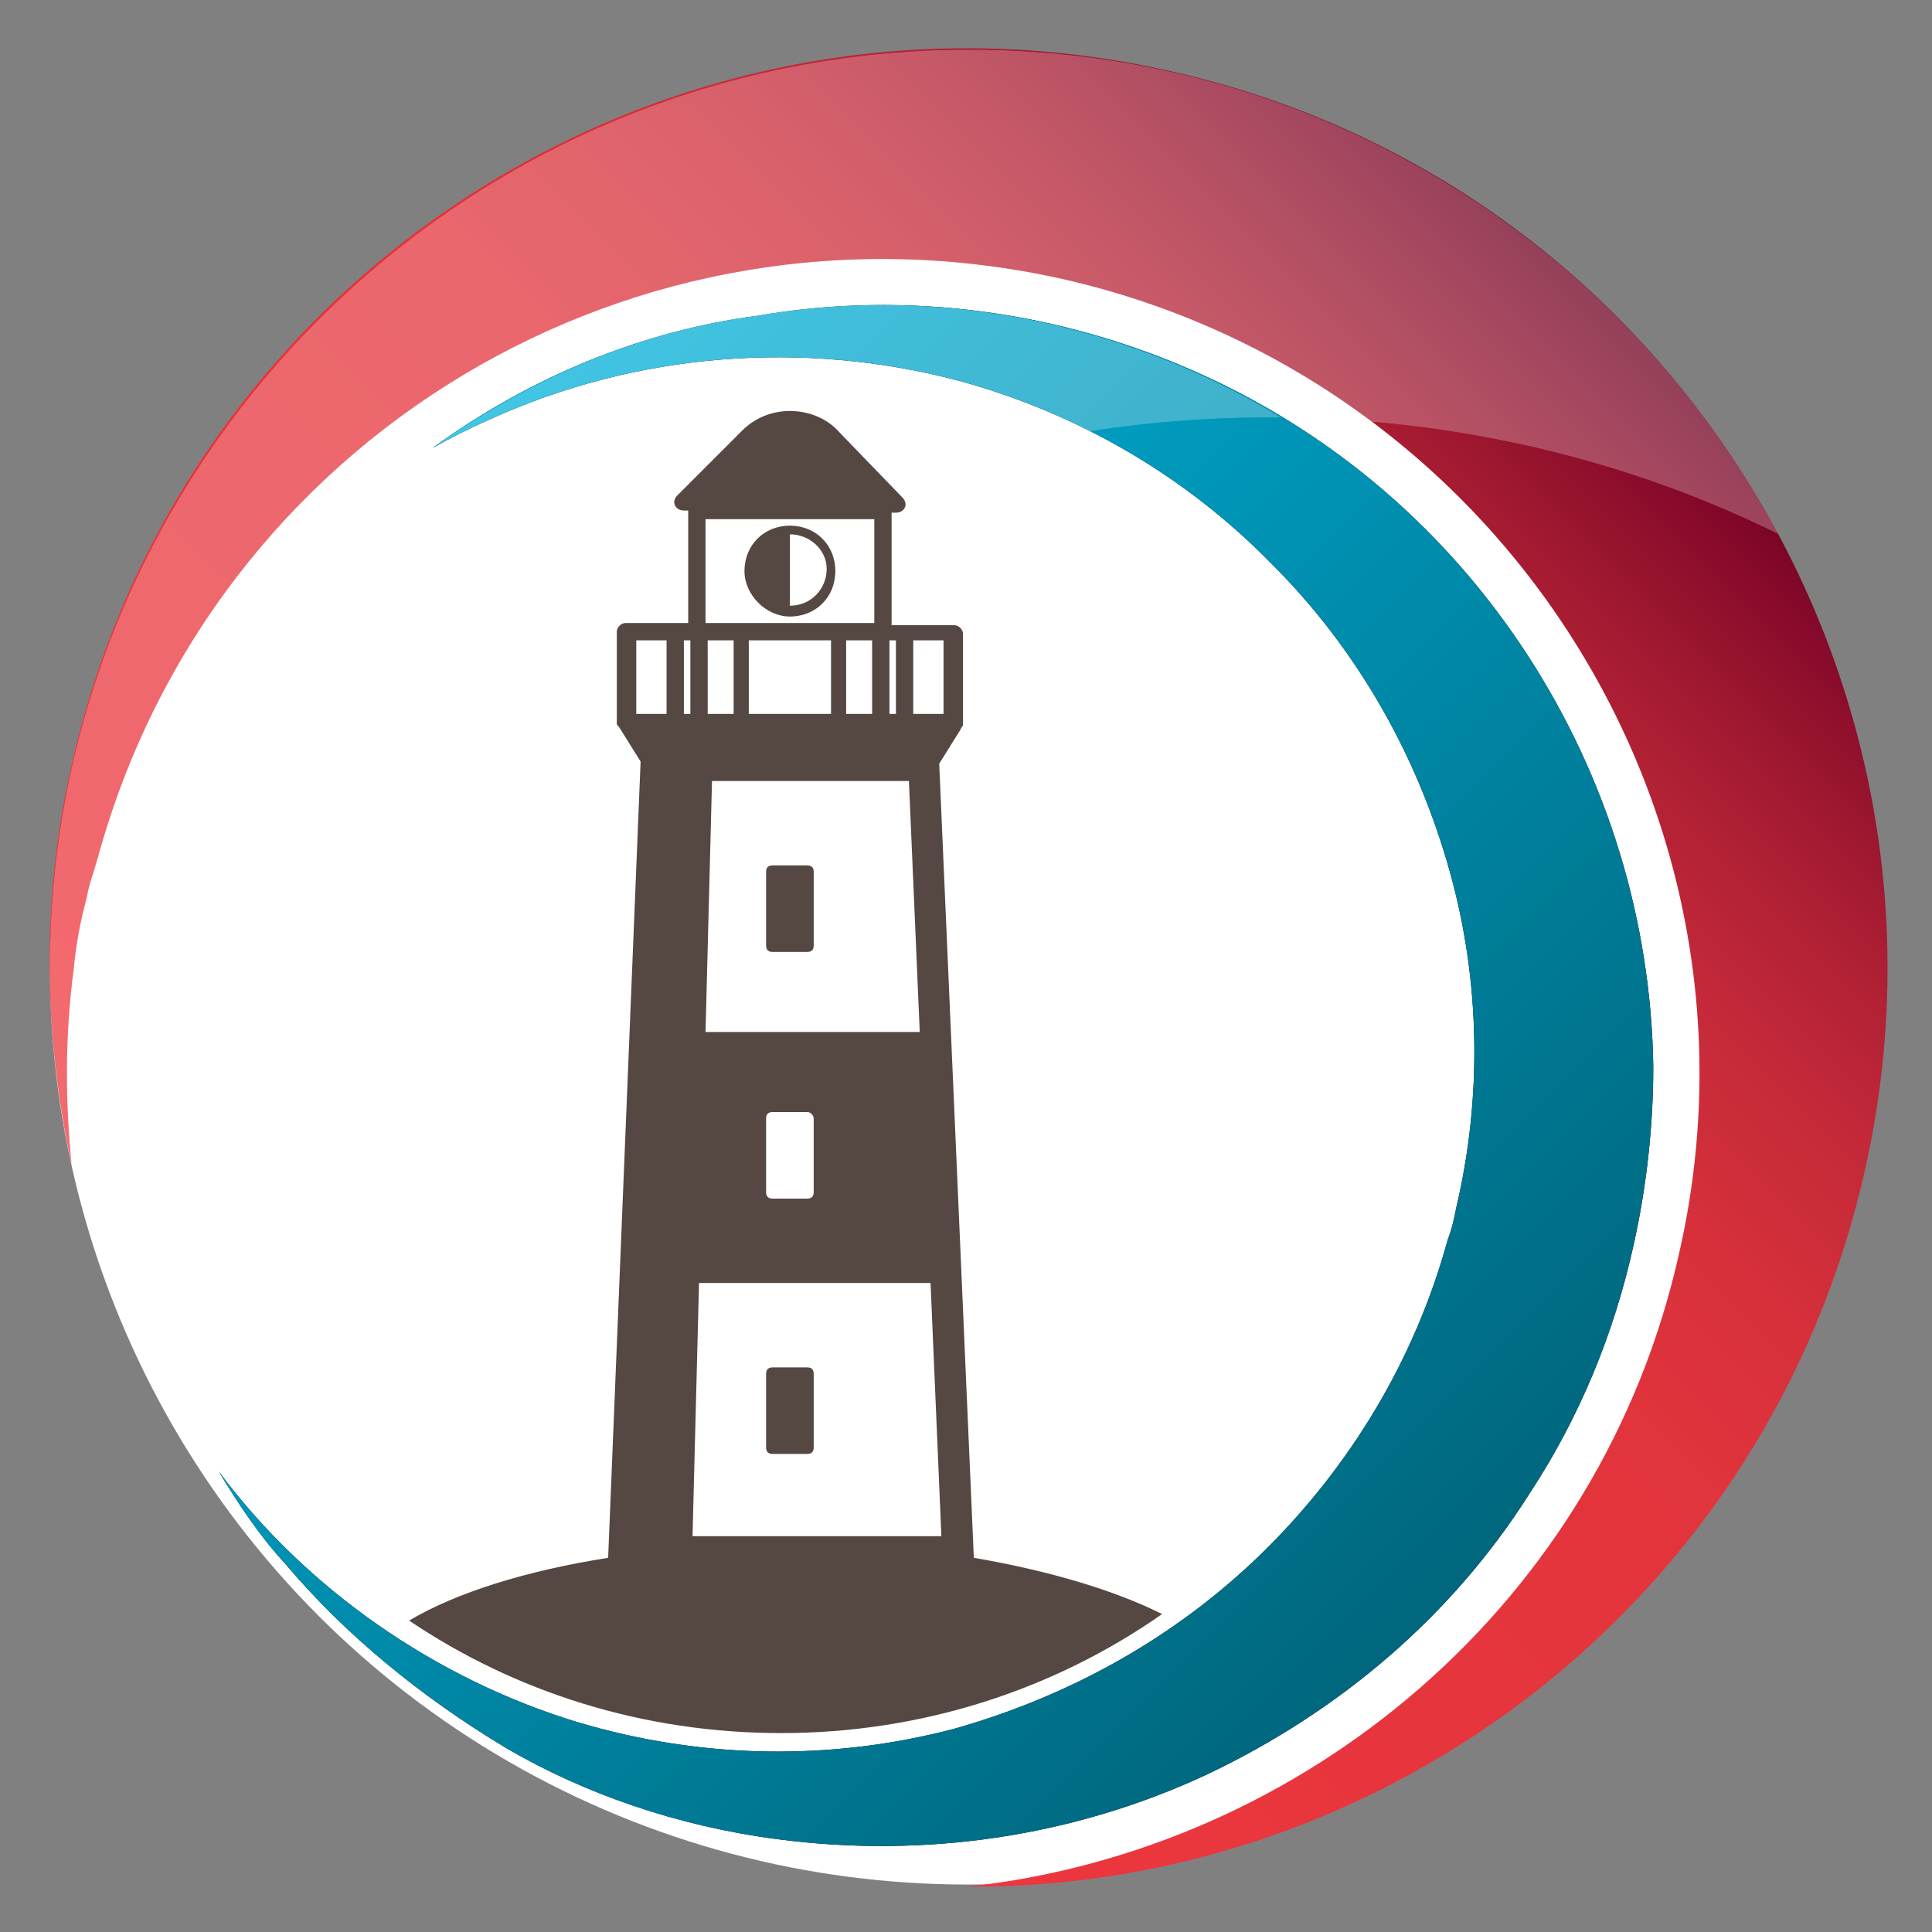
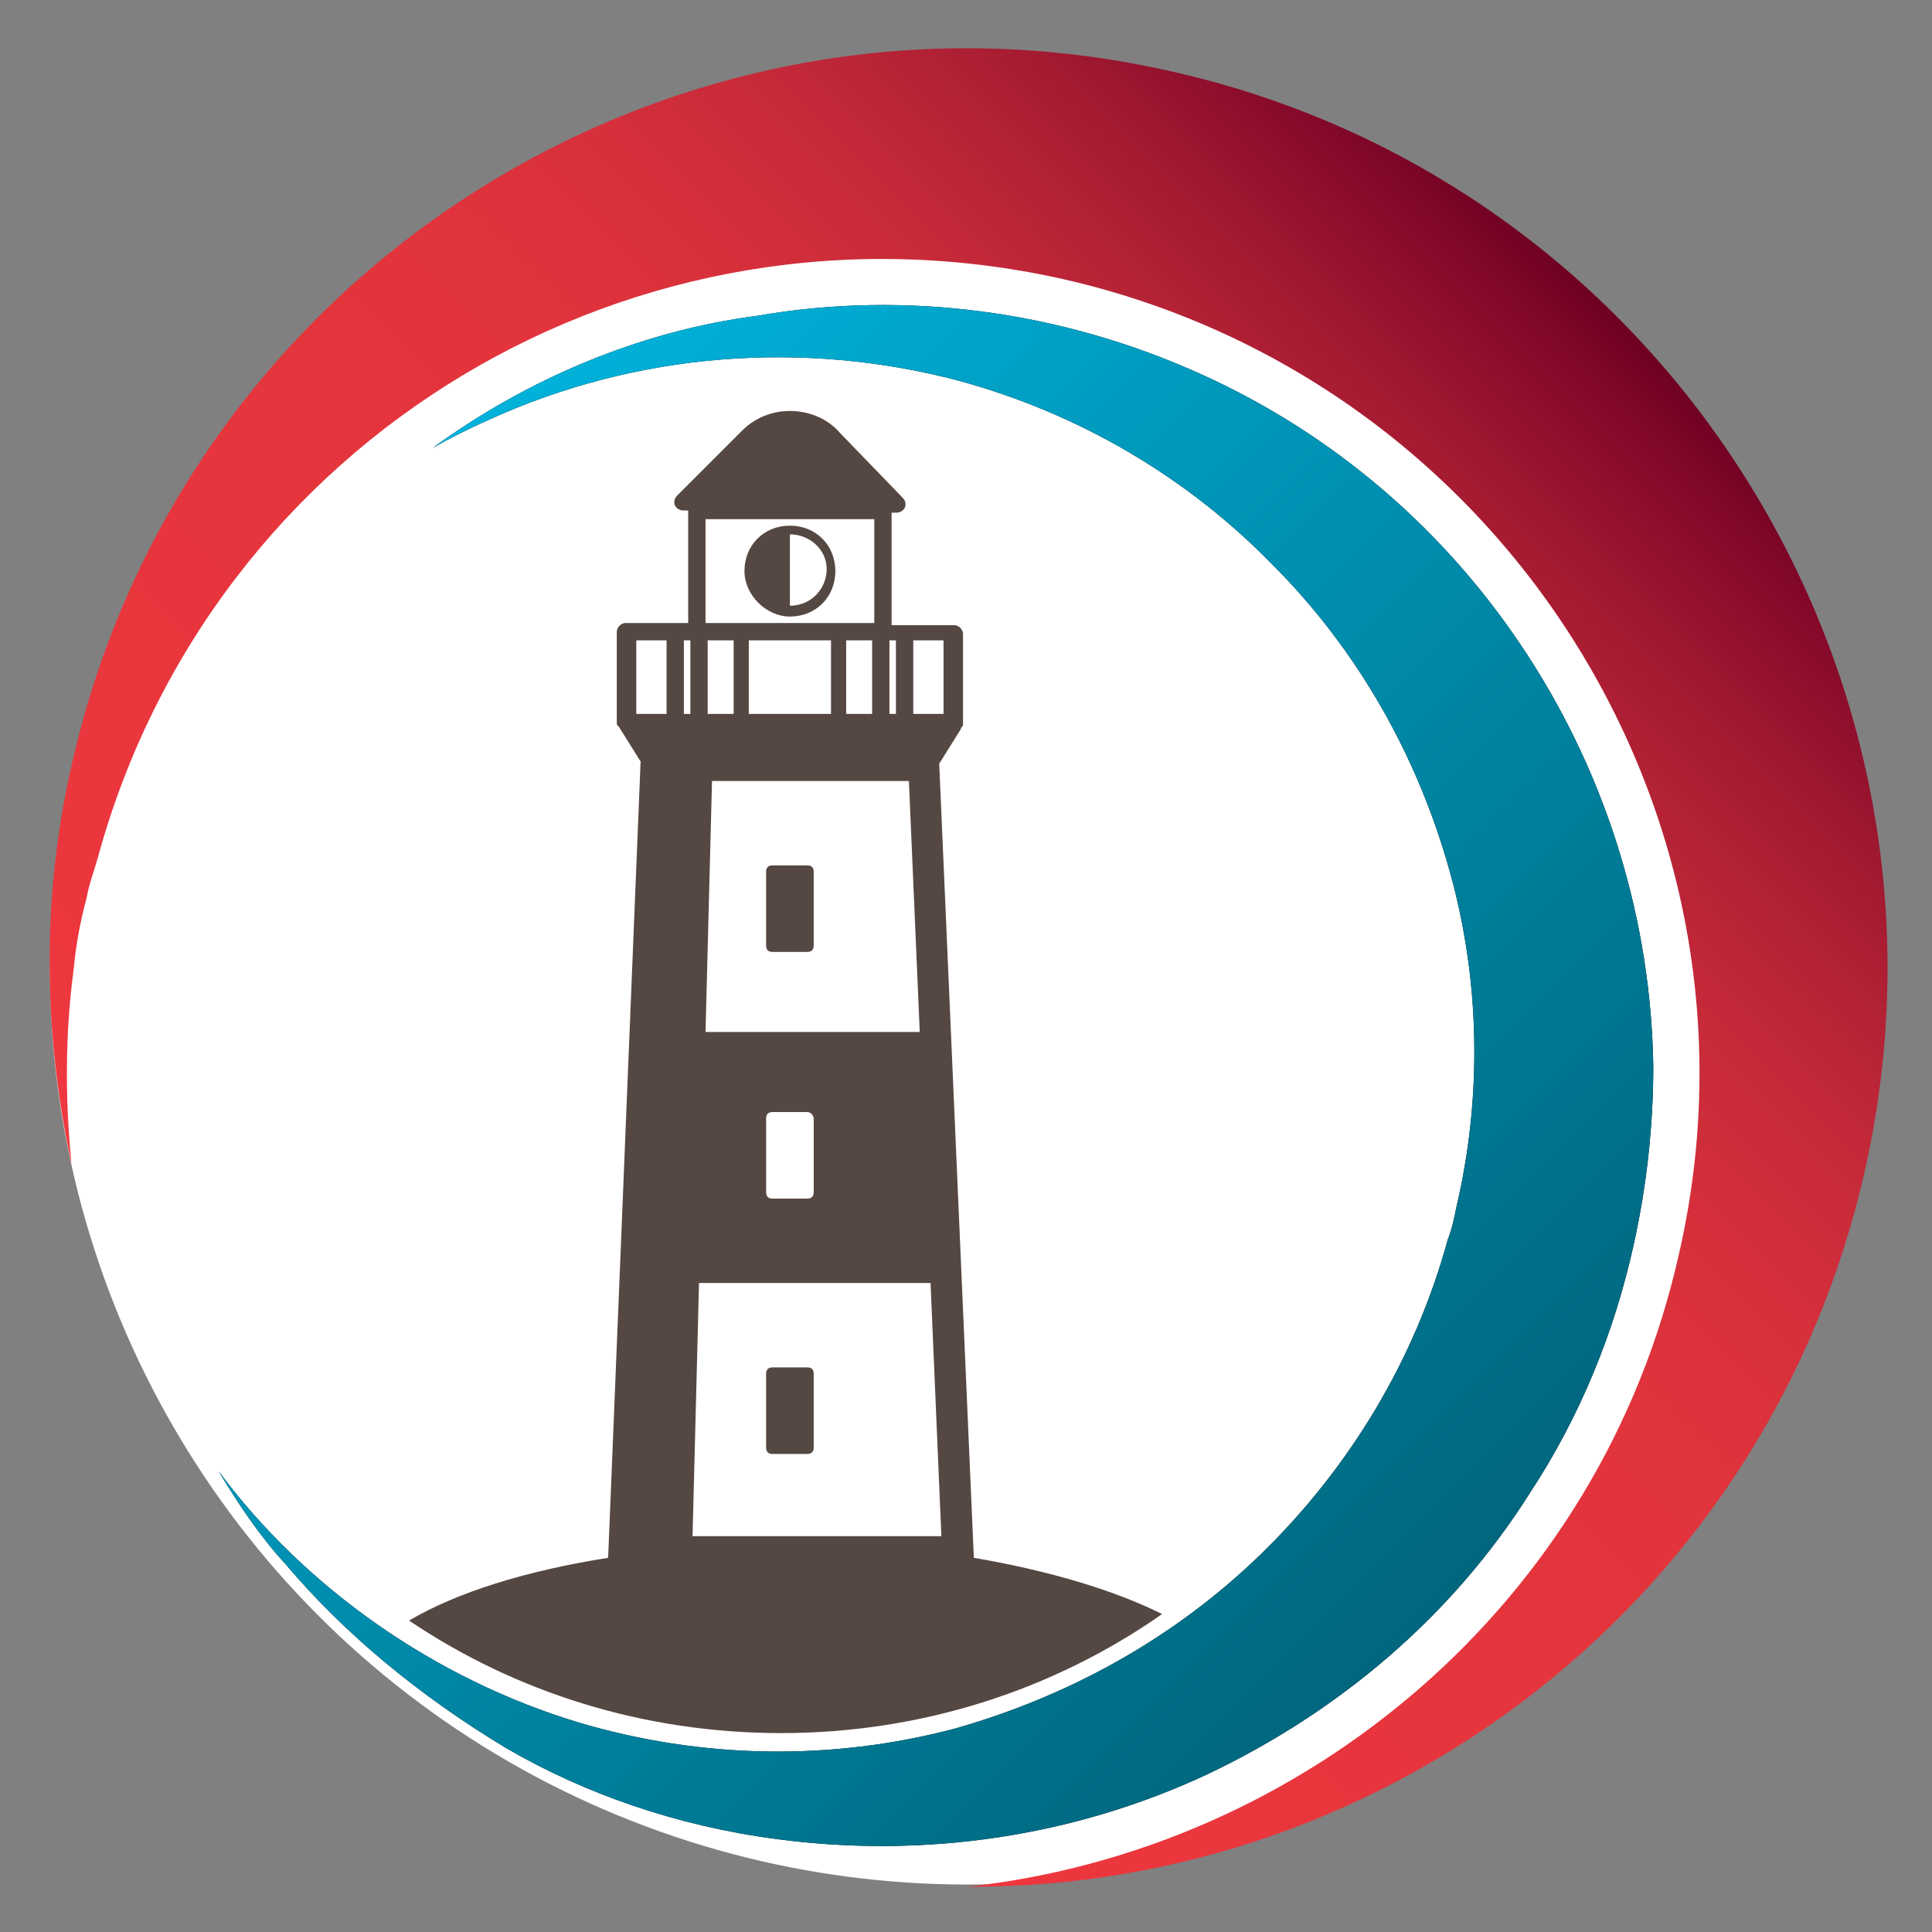
<svg xmlns="http://www.w3.org/2000/svg" width="100%" height="100%" viewBox="0 0 180 180" version="1.1" xml:space="preserve" style="fill-rule:evenodd;clip-rule:evenodd;stroke-linejoin:round;stroke-miterlimit:2;">
  <rect x="0" y="0" width="180" height="180" fill="#808080" stroke="none" />
  <g id="logo-comptoir-menager.svg" transform="matrix(2.016,0,0,2.016,-62.587,90)">
    <g transform="matrix(1,0,0,1,-120.35,-44.65)">
      <g>
        <circle cx="196.1" cy="44.7" r="42.4" style="fill:white;" />
        <g>
          <g>
            <g>
              <g>
                <path d="M171.4,20.7C172.3,20.2 173.1,19.8 174,19.4C180.8,16.3 188.5,15.7 195.7,17.6C201.2,19.1 206.2,22 210.2,26.1C214.1,30 216.9,34.9 218.4,40.3C219.8,45.3 219.9,50.7 218.7,55.8C218.6,56.3 218.5,56.8 218.3,57.3C216.8,62.8 213.8,67.8 209.7,71.8C205.7,75.7 200.8,78.4 195.5,79.9C189.8,81.4 183.8,81.3 178.1,79.6C171.5,77.6 165.5,73.4 161.5,68C162.4,69.5 163.4,71 164.6,72.3C167.3,75.5 170.8,78.4 174.8,80.8C178.4,82.9 182.7,84.4 187.3,85C194.1,85.9 201,84.9 207.2,82C213.3,79.1 218.5,74.7 222.1,69C224.4,65.5 226,61.6 226.9,57.5C227.5,54.8 227.8,52 227.8,49.3C227.7,42.6 225.7,36 222,30.3C218.3,24.6 213.1,20.1 206.9,17.3C200.5,14.4 193.3,13.4 186.4,14.6C181,15.3 175.8,17.5 171.4,20.7Z" style="fill-rule:nonzero;" />
                <g>
                  <path d="M154.7,35.4C153.3,41.5 153.4,47.8 154.7,53.8C154.4,50.8 154.4,47.8 154.8,44.8C154.9,43.7 155.1,42.6 155.4,41.5C155.5,40.9 155.7,40.4 155.9,39.7C161.2,20.2 180.8,8.5 200.5,12.9C220.8,17.5 233.6,37.7 229,57.9C225.4,74.1 211.7,85.5 196.1,87.2C215.6,87.3 233.2,73.8 237.6,54C242.7,31.2 228.3,8.4 205.5,3.3C182.6,-1.9 159.8,12.5 154.7,35.4Z" style="fill:url(#_Linear1);fill-rule:nonzero;" />
                  <path d="M171.4,20.7C172.3,20.2 173.1,19.8 174,19.4C180.8,16.3 188.5,15.7 195.7,17.6C201.2,19.1 206.2,22 210.2,26.1C214.1,30 216.9,34.9 218.4,40.3C219.8,45.3 219.9,50.7 218.7,55.8C218.6,56.3 218.5,56.8 218.3,57.3C216.8,62.8 213.8,67.8 209.7,71.8C205.7,75.7 200.8,78.4 195.5,79.9C189.8,81.4 183.8,81.3 178.1,79.6C171.5,77.6 165.5,73.4 161.5,68C162.4,69.5 163.4,71 164.6,72.3C167.3,75.5 170.8,78.4 174.8,80.8C178.4,82.9 182.7,84.4 187.3,85C194.1,85.9 201,84.9 207.2,82C213.3,79.1 218.5,74.7 222.1,69C224.4,65.5 226,61.6 226.9,57.5C227.5,54.8 227.8,52 227.8,49.3C227.7,42.6 225.7,36 222,30.3C218.3,24.6 213.1,20.1 206.9,17.3C200.5,14.4 193.3,13.4 186.4,14.6C181,15.3 175.8,17.5 171.4,20.7Z" style="fill:url(#_Linear2);fill-rule:nonzero;" />
                </g>
                <g>
                  <g>
                    <clipPath id="_clip3">
-                       <path d="M210.1,19.3C218.5,19.3 226.5,21.2 233.6,24.7C226.4,11.3 212.4,2.3 196.2,2.3C172.8,2.3 153.7,21.3 153.7,44.7C153.7,50.8 155,56.5 157.3,61.8C162.6,37.5 184.2,19.3 210.1,19.3Z" />
-                     </clipPath>
+                       </clipPath>
                    <g clip-path="url(#_clip3)">
                      <g opacity="0.25">
                        <path d="M154.7,35.4C153.3,41.5 153.4,47.8 154.7,53.8C154.4,50.8 154.4,47.8 154.8,44.8C154.9,43.7 155.1,42.6 155.4,41.5C155.5,40.9 155.7,40.4 155.9,39.7C161.2,20.2 180.8,8.5 200.5,12.9C220.8,17.5 233.6,37.7 229,57.9C225.4,74.1 211.7,85.5 196.1,87.2C215.6,87.3 233.2,73.8 237.6,54C242.7,31.2 228.3,8.4 205.5,3.3C182.6,-1.9 159.8,12.5 154.7,35.4Z" style="fill:white;fill-rule:nonzero;" />
-                         <path d="M171.4,20.7C172.3,20.2 173.1,19.8 174,19.4C180.8,16.3 188.5,15.7 195.7,17.6C201.2,19.1 206.2,22 210.2,26.1C214.1,30 216.9,34.9 218.3,40.3C219.7,45.3 219.8,50.7 218.6,55.8C218.5,56.3 218.4,56.8 218.2,57.3C216.7,62.8 213.7,67.8 209.6,71.8C205.6,75.7 200.7,78.4 195.4,79.9C189.7,81.4 183.7,81.3 178,79.6C171.4,77.6 165.4,73.4 161.4,68C162.3,69.5 163.3,71 164.5,72.3C167.2,75.5 170.7,78.4 174.7,80.8C178.3,82.9 182.6,84.4 187.2,85C194,85.9 200.9,84.9 207.1,82C213.2,79.1 218.4,74.7 222,69C224.3,65.5 225.9,61.6 226.8,57.5C227.4,54.8 227.7,52 227.7,49.3C227.6,42.6 225.6,36 221.9,30.3C218.2,24.6 213,20.1 206.8,17.3C200.4,14.4 193.2,13.4 186.3,14.6C181,15.3 175.9,17.5 171.4,20.7Z" style="fill:white;fill-rule:nonzero;" />
                      </g>
                    </g>
                  </g>
                </g>
              </g>
            </g>
            <g>
              <path d="M192.9,29.6L192.5,29.6L192.5,33L192.9,33L192.9,29.6Z" style="fill:none;fill-rule:nonzero;" />
              <path d="M184,28.8L191.7,28.8L191.7,24L184,24L184,28.8ZM187.9,24.3C189.1,24.3 190,25.2 190,26.4C190,27.6 189.1,28.5 187.9,28.5C186.7,28.5 185.8,27.6 185.8,26.4C185.8,25.2 186.8,24.3 187.9,24.3Z" style="fill:none;fill-rule:nonzero;" />
              <rect x="193.6" y="29.6" width="1.4" height="3.4" style="fill:none;" />
              <path d="M189.6,26.4C189.6,25.5 188.9,24.7 187.9,24.7L187.9,28C188.8,28 189.6,27.3 189.6,26.4Z" style="fill:none;fill-rule:nonzero;" />
              <rect x="183" y="29.6" width="0.3" height="3.4" style="fill:none;" />
              <rect x="180.8" y="29.6" width="1.4" height="3.4" style="fill:none;" />
-               <path d="M193.4,36.1L184.3,36.1L184,47.7L193.9,47.7L193.4,36.1ZM189,43.6C189,43.8 188.9,43.9 188.7,43.9L187.1,43.9C186.9,43.9 186.8,43.8 186.8,43.6L186.8,40.2C186.8,40 186.9,39.9 187.1,39.9L188.7,39.9C188.9,39.9 189,40 189,40.2L189,43.6Z" style="fill:none;fill-rule:nonzero;" />
              <path d="M183.7,59.3L183.4,71L194.9,71L194.4,59.3L183.7,59.3ZM189,66.8C189,67 188.9,67.1 188.7,67.1L187.1,67.1C186.9,67.1 186.8,67 186.8,66.8L186.8,63.4C186.8,63.2 186.9,63.1 187.1,63.1L188.7,63.1C188.9,63.1 189,63.2 189,63.4L189,66.8Z" style="fill:none;fill-rule:nonzero;" />
-               <path d="M187.1,51.4C186.9,51.4 186.8,51.5 186.8,51.7L186.8,55.1C186.8,55.3 186.9,55.4 187.1,55.4L188.7,55.4C188.9,55.4 189,55.3 189,55.1L189,51.7C189,51.5 188.9,51.4 188.7,51.4L187.1,51.4Z" style="fill:none;fill-rule:nonzero;" />
              <rect x="184.1" y="29.6" width="1.2" height="3.4" style="fill:none;" />
              <rect x="190.6" y="29.6" width="1.2" height="3.4" style="fill:none;" />
              <rect x="186" y="29.6" width="3.7" height="3.4" style="fill:none;" />
              <path d="M188.7,40L187.1,40C186.9,40 186.8,40.1 186.8,40.3L186.8,43.7C186.8,43.9 186.9,44 187.1,44L188.7,44C188.9,44 189,43.9 189,43.7L189,40.3C189,40.1 188.9,40 188.7,40Z" style="fill:rgb(85,71,65);fill-rule:nonzero;" />
              <path d="M188.7,63.2L187.1,63.2C186.9,63.2 186.8,63.3 186.8,63.5L186.8,66.9C186.8,67.1 186.9,67.2 187.1,67.2L188.7,67.2C188.9,67.2 189,67.1 189,66.9L189,63.5C189,63.3 188.9,63.2 188.7,63.2Z" style="fill:rgb(85,71,65);fill-rule:nonzero;" />
              <path d="M194.8,35.3L195.8,33.7C195.8,33.6 195.9,33.6 195.9,33.5L195.9,29.3C195.9,29.1 195.7,28.9 195.5,28.9L192.6,28.9L192.6,23.7L192.8,23.7C193.2,23.7 193.4,23.3 193.1,23L190.2,20C189.6,19.3 188.7,19 187.9,19C187.1,19 186.3,19.3 185.7,19.9L182.7,22.9C182.4,23.2 182.6,23.6 183,23.6L183.2,23.6L183.2,28.8L180.3,28.8C180.1,28.8 179.9,29 179.9,29.2L179.9,33.4C179.9,33.5 179.9,33.5 180,33.6L181,35.2L179.5,72C175.7,72.6 172.5,73.6 170.3,74.9C175.2,78.2 181.1,80.1 187.5,80.1C194,80.1 200.1,78.1 205.1,74.6C202.9,73.5 199.9,72.6 196.4,72L194.8,35.3ZM182.2,33L180.8,33L180.8,29.6L182.2,29.6L182.2,33ZM183.3,33L183,33L183,29.6L183.3,29.6L183.3,33ZM193.6,29.6L195,29.6L195,33L193.6,33L193.6,29.6ZM192.5,29.6L192.8,29.6L192.8,33L192.5,33L192.5,29.6ZM184,24L191.8,24L191.8,28.8L184,28.8L184,24ZM191.7,29.6L191.7,33L190.5,33L190.5,29.6L191.7,29.6ZM189.8,29.6L189.8,33L186,33L186,29.6L189.8,29.6ZM184.1,29.6L185.3,29.6L185.3,33L184.1,33L184.1,29.6ZM184.3,36.1L193.4,36.1L193.9,47.7L184,47.7L184.3,36.1ZM189,51.7L189,55.1C189,55.3 188.9,55.4 188.7,55.4L187.1,55.4C186.9,55.4 186.8,55.3 186.8,55.1L186.8,51.7C186.8,51.5 186.9,51.4 187.1,51.4L188.7,51.4C188.9,51.4 189,51.6 189,51.7ZM183.4,71L183.7,59.3L194.4,59.3L194.9,71L183.4,71Z" style="fill:rgb(85,71,65);fill-rule:nonzero;" />
              <path d="M187.9,28.5C189.1,28.5 190,27.6 190,26.4C190,25.2 189.1,24.3 187.9,24.3C186.7,24.3 185.8,25.2 185.8,26.4C185.8,27.5 186.8,28.5 187.9,28.5ZM187.9,24.7C188.8,24.7 189.6,25.4 189.6,26.3C189.6,27.2 188.9,28 187.9,28L187.9,24.7Z" style="fill:rgb(85,71,65);fill-rule:nonzero;" />
            </g>
          </g>
        </g>
      </g>
    </g>
  </g>
  <defs>
    <linearGradient id="_Linear1" x1="0" y1="0" x2="1" y2="0" gradientUnits="userSpaceOnUse" gradientTransform="matrix(55.267,-55.267,55.267,55.267,170.867,69.928)">
      <stop offset="0" style="stop-color:rgb(239,55,62);stop-opacity:1" />
      <stop offset="0.54" style="stop-color:rgb(226,52,60);stop-opacity:1" />
      <stop offset="0.65" style="stop-color:rgb(214,48,59);stop-opacity:1" />
      <stop offset="0.74" style="stop-color:rgb(198,42,57);stop-opacity:1" />
      <stop offset="0.82" style="stop-color:rgb(178,33,53);stop-opacity:1" />
      <stop offset="0.89" style="stop-color:rgb(155,22,47);stop-opacity:1" />
      <stop offset="0.96" style="stop-color:rgb(129,7,40);stop-opacity:1" />
      <stop offset="1" style="stop-color:rgb(109,0,32);stop-opacity:1" />
    </linearGradient>
    <linearGradient id="_Linear2" x1="0" y1="0" x2="1" y2="0" gradientUnits="userSpaceOnUse" gradientTransform="matrix(50.041,50.041,-50.041,50.041,167.327,24.734)">
      <stop offset="0" style="stop-color:rgb(0,179,220);stop-opacity:1" />
      <stop offset="1" style="stop-color:rgb(0,102,125);stop-opacity:1" />
    </linearGradient>
  </defs>
</svg>